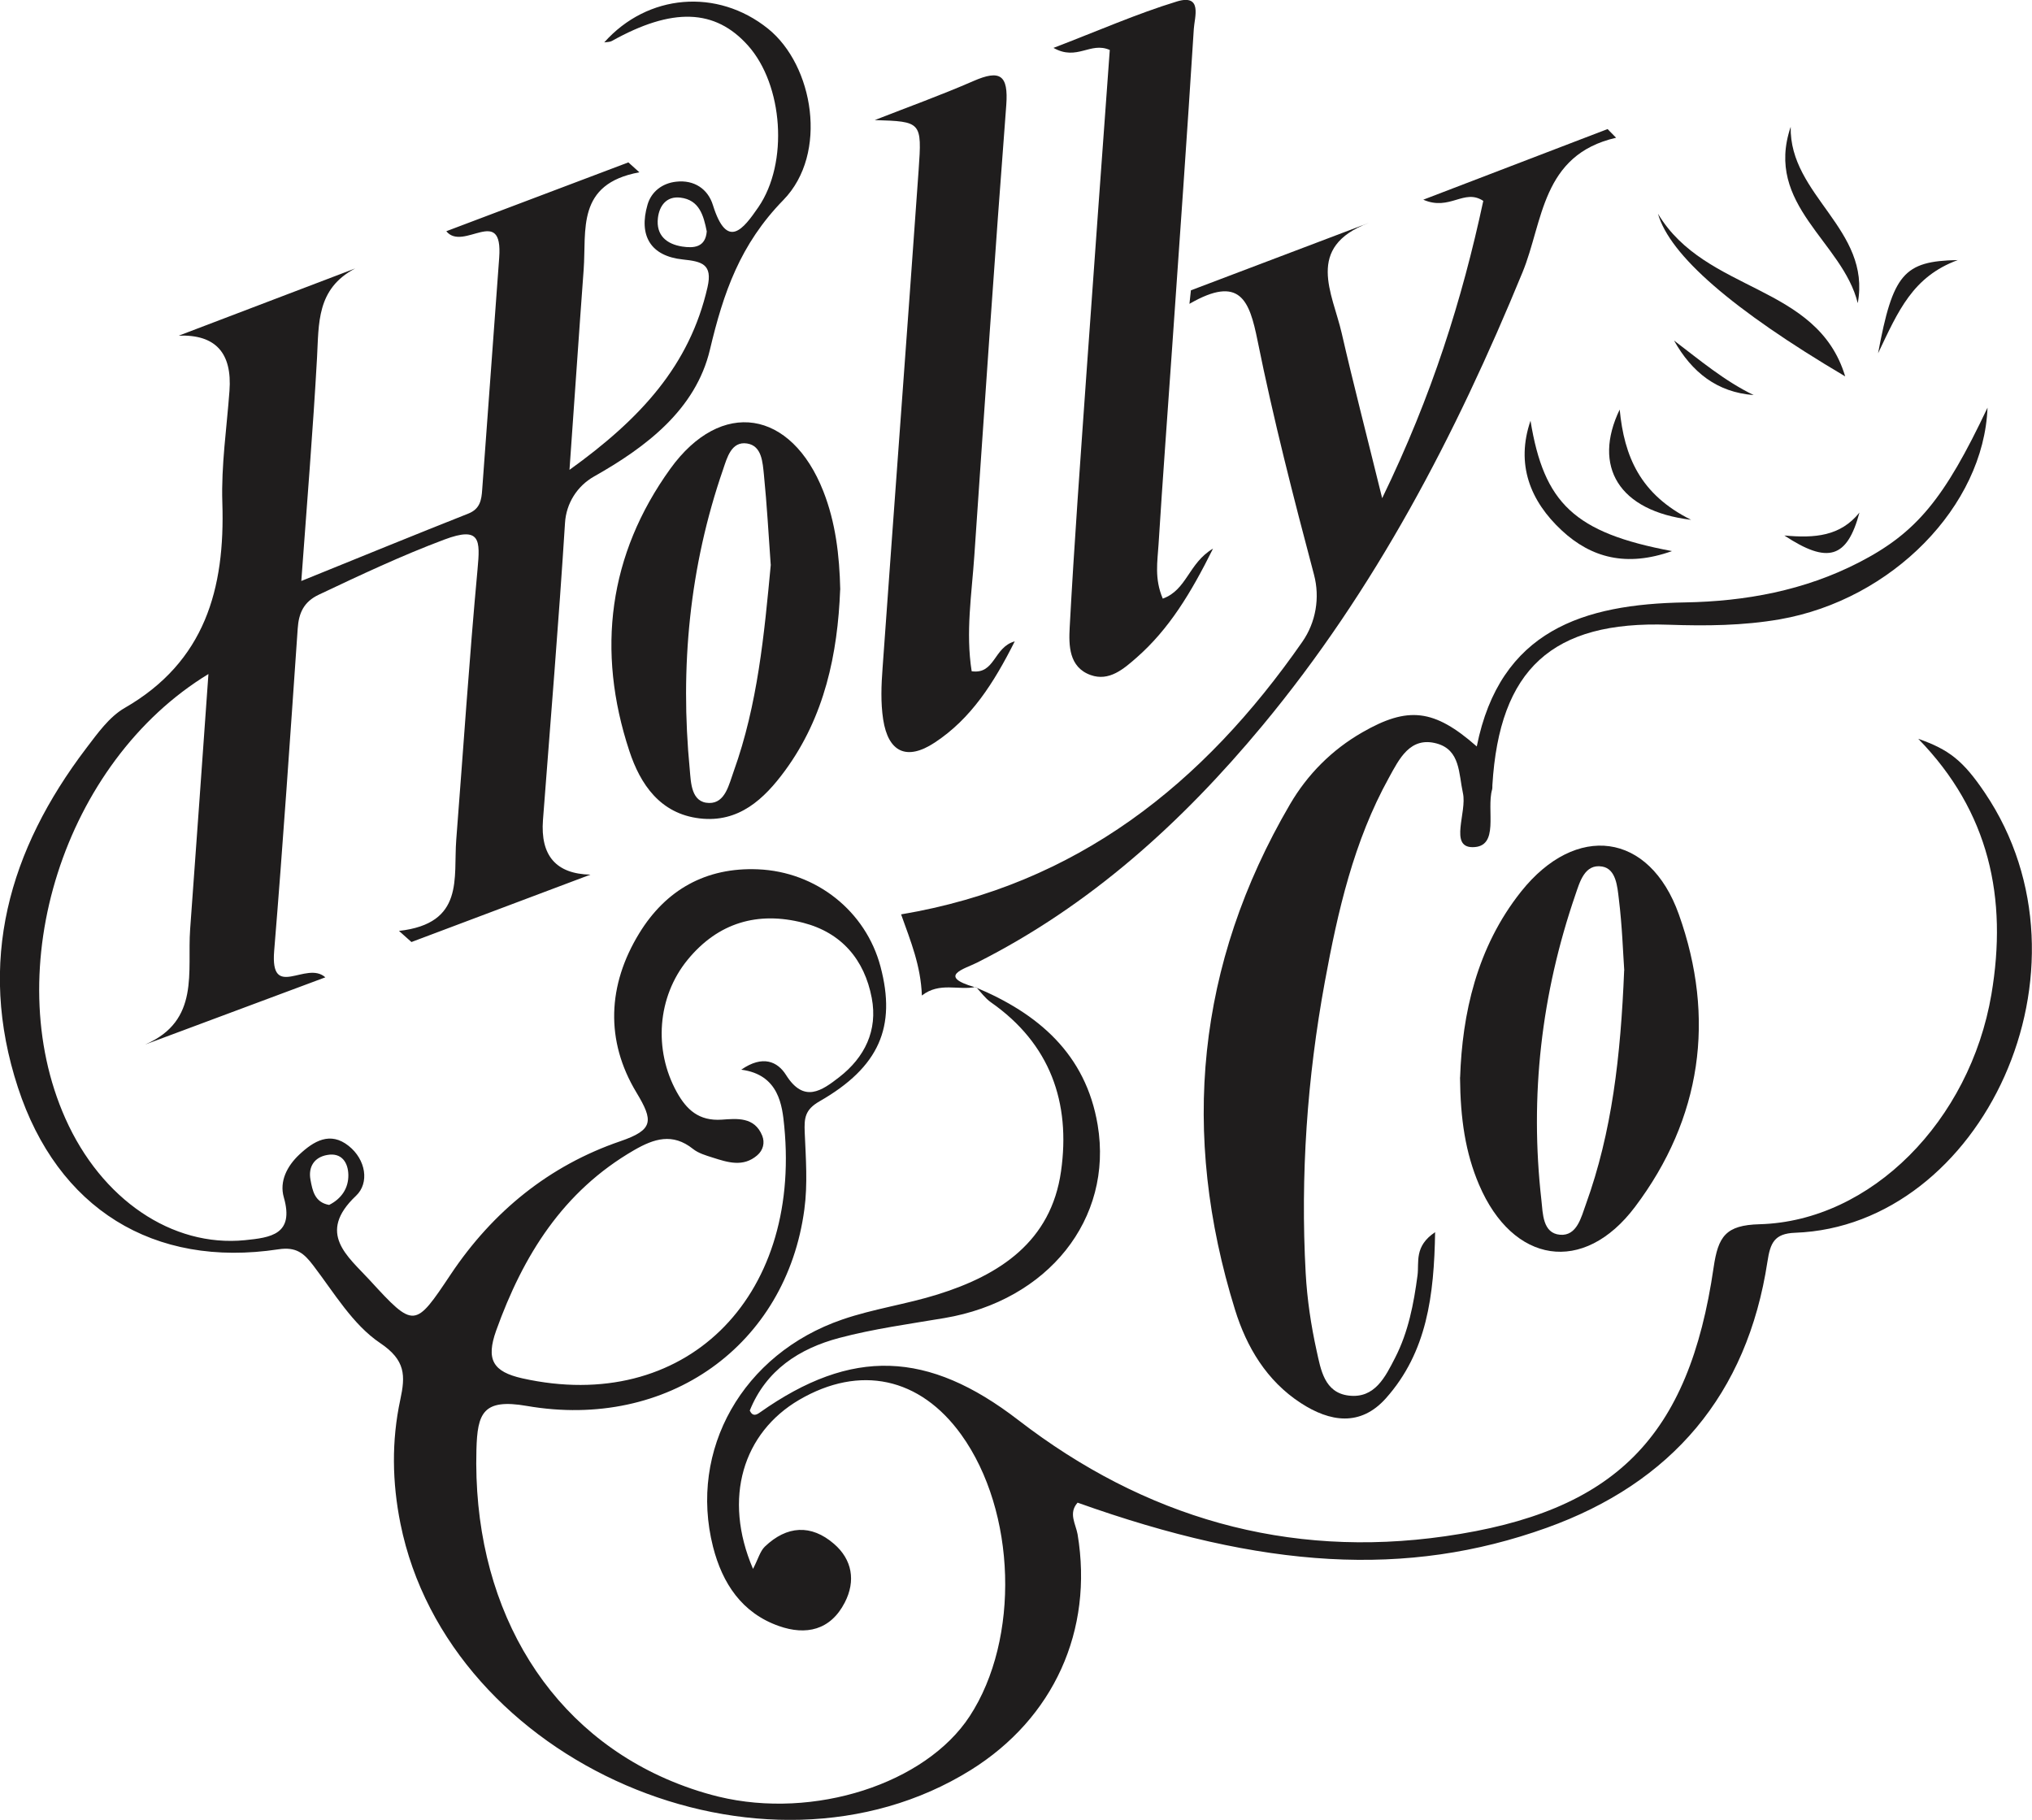
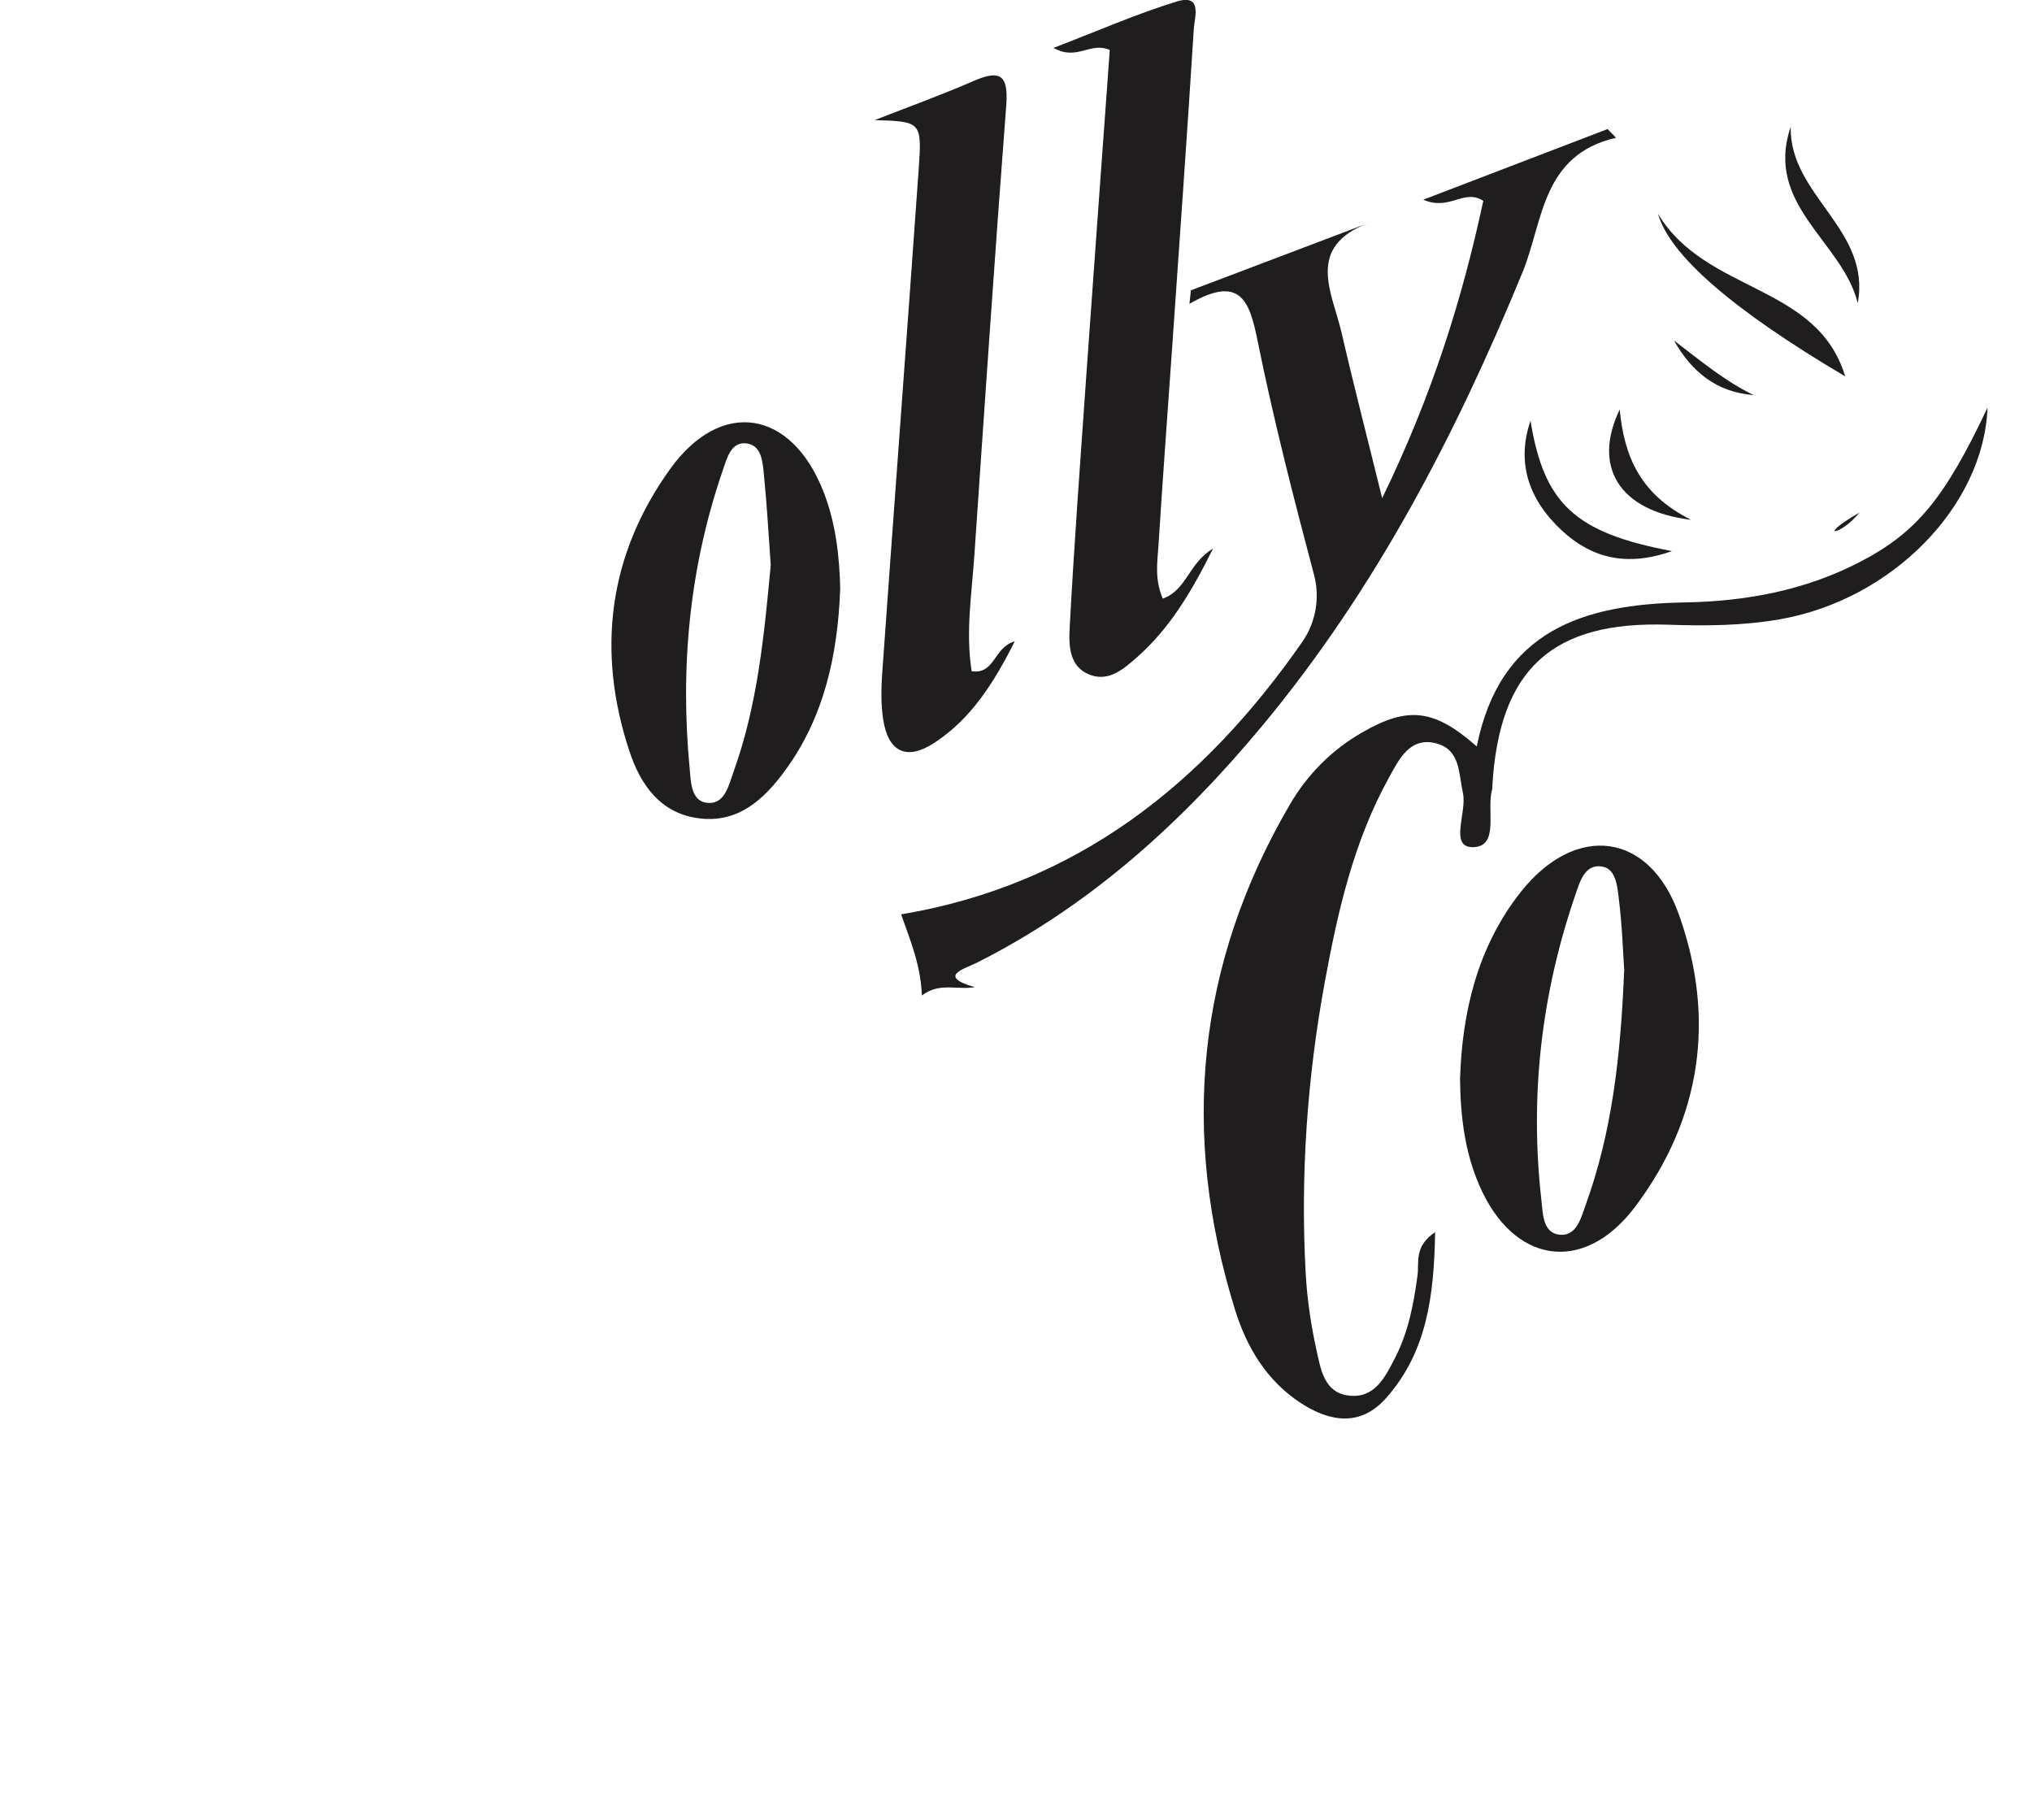
<svg xmlns="http://www.w3.org/2000/svg" width="134" height="120" viewBox="0 0 134 120" fill="none">
-   <path d="M64.32 65.099C68.463 66.826 71.605 69.501 72.386 74.182C73.422 80.391 69.097 85.764 62.282 86.912C59.961 87.304 57.611 87.622 55.341 88.224C52.709 88.923 50.518 90.343 49.443 93.013C49.641 93.433 49.896 93.291 50.111 93.138C56.174 88.855 61.2 89.053 67.15 93.638C75.472 100.056 84.88 102.794 95.302 101.3C106.511 99.698 111.373 94.779 113.004 83.577C113.304 81.532 113.796 80.783 116.038 80.726C123.392 80.521 129.907 73.903 131.323 65.57C132.398 59.231 131.192 53.528 126.499 48.716C128.526 49.426 129.46 50.153 130.892 52.278C138.721 63.889 130.688 80.845 118.376 81.288C116.995 81.339 116.74 81.975 116.553 83.197C115.217 91.956 110.23 97.79 101.993 100.744C92.772 104.05 83.312 103.459 71.062 99.085C70.439 99.778 70.943 100.494 71.062 101.175C72.115 107.509 69.494 113.303 64.014 116.717C50.326 125.232 29.596 116.28 26.408 100.471C25.859 97.744 25.814 95.007 26.397 92.297C26.737 90.712 26.759 89.695 25.067 88.559C23.267 87.349 22.038 85.253 20.668 83.458C20.04 82.629 19.53 82.203 18.364 82.379C10.116 83.629 3.793 79.686 1.183 71.711C-1.534 63.412 0.583 56.056 5.689 49.335C6.431 48.364 7.201 47.268 8.22 46.683C13.524 43.632 14.849 38.821 14.662 33.14C14.583 30.692 14.951 28.233 15.132 25.779C15.32 23.264 14.207 22.048 11.792 22.132C15.67 20.655 19.547 19.178 23.425 17.701C20.866 19.036 21.03 21.331 20.906 23.586C20.64 28.38 20.244 33.163 19.87 38.31C23.77 36.73 27.32 35.276 30.881 33.867C31.656 33.561 31.752 32.97 31.798 32.288C32.171 27.193 32.545 22.092 32.919 16.997C33.179 13.458 30.552 16.622 29.431 15.247C33.524 13.702 37.481 12.202 41.438 10.708C41.682 10.924 41.919 11.146 42.163 11.361C37.985 12.128 38.681 15.167 38.489 17.786C38.183 21.922 37.906 26.063 37.555 30.982C42.242 27.613 45.48 24.097 46.658 18.934C47.003 17.417 46.284 17.241 45.033 17.11C42.904 16.889 42.106 15.542 42.701 13.497C42.95 12.64 43.669 12.083 44.586 11.981C45.78 11.844 46.686 12.463 47.014 13.526C47.948 16.519 49.018 15.105 50.014 13.656C52.013 10.737 51.645 5.601 49.33 3.006C47.156 0.569 44.331 0.478 40.346 2.704C40.21 2.778 40.029 2.767 39.847 2.795C42.706 -0.414 47.303 -0.795 50.648 1.892C53.643 4.301 54.645 10.123 51.662 13.185C48.803 16.116 47.711 19.286 46.816 23.058C45.882 27 42.616 29.477 39.174 31.419C38.059 32.05 37.34 33.191 37.26 34.475C36.847 41.008 36.304 47.535 35.806 54.067C35.628 56.423 36.672 57.625 38.936 57.674C35.002 59.157 31.067 60.634 27.133 62.117C26.861 61.872 26.584 61.628 26.312 61.384C30.66 60.895 29.89 57.885 30.088 55.362C30.552 49.421 30.943 43.468 31.492 37.531C31.667 35.623 31.701 34.68 29.307 35.577C26.471 36.64 23.753 37.923 21.025 39.213C20.04 39.679 19.7 40.411 19.632 41.451C19.14 48.535 18.664 55.612 18.081 62.69C17.804 66.013 20.193 63.309 21.455 64.445C17.306 65.991 13.439 67.433 9.573 68.876C13.213 67.308 12.335 64.054 12.539 61.27C12.947 55.743 13.332 50.216 13.745 44.445C4.189 50.261 -0.073 63.912 4.308 73.745C6.686 79.09 11.35 82.254 16.151 81.777C17.838 81.606 19.423 81.413 18.715 78.948C18.415 77.897 18.93 76.891 19.734 76.136C20.685 75.244 21.772 74.585 22.995 75.562C24.127 76.46 24.376 78.005 23.476 78.851C20.861 81.322 22.938 82.839 24.376 84.407C27.326 87.627 27.359 87.571 29.731 84.02C32.5 79.879 36.224 76.857 40.9 75.255C43.108 74.5 43.097 73.909 41.97 72.04C39.904 68.621 40.063 64.951 42.157 61.537C43.912 58.674 46.55 57.18 49.98 57.322C53.83 57.481 57.096 60.083 58.064 63.736C59.117 67.7 57.991 70.359 54.045 72.62C53.071 73.176 53.032 73.739 53.066 74.653C53.139 76.352 53.27 78.079 53.043 79.749C51.849 88.69 44.059 94.319 34.736 92.706C31.849 92.206 31.481 93.183 31.418 95.592C31.147 105.555 35.777 113.724 43.912 117.291C45.027 117.779 46.205 118.183 47.388 118.472C53.683 119.995 61.036 117.62 63.946 113.167C67.275 108.077 67.026 99.659 63.391 94.603C60.668 90.82 56.7 89.968 52.698 92.308C49.013 94.467 47.648 98.773 49.658 103.453C49.998 102.8 50.122 102.289 50.439 101.982C51.883 100.602 53.485 100.494 54.996 101.8C56.196 102.834 56.445 104.243 55.709 105.669C54.764 107.504 53.145 107.85 51.362 107.219C48.928 106.362 47.637 104.413 47.02 101.993C45.401 95.603 48.973 89.269 55.545 87.008C57.589 86.304 59.768 86.003 61.834 85.355C65.927 84.077 69.313 81.868 69.969 77.238C70.615 72.705 69.256 68.82 65.339 66.087C64.965 65.826 64.693 65.428 64.371 65.093L64.32 65.11V65.099ZM48.882 70.535C50.303 69.547 51.282 70.001 51.837 70.887C53.02 72.767 54.198 71.915 55.341 71.029C57.023 69.723 57.895 67.95 57.487 65.803C57.006 63.275 55.494 61.503 52.975 60.85C49.975 60.077 47.359 60.833 45.35 63.281C43.34 65.729 43.091 69.234 44.631 72.012C45.271 73.165 46.08 73.932 47.597 73.83C48.582 73.761 49.754 73.625 50.264 74.886C50.45 75.352 50.326 75.846 49.935 76.181C49.007 76.982 47.988 76.647 46.992 76.329C46.544 76.187 46.057 76.045 45.701 75.761C44.354 74.687 43.131 75.079 41.806 75.846C37.124 78.556 34.498 82.782 32.72 87.736C32.035 89.656 32.505 90.451 34.447 90.888C45.106 93.263 52.828 85.668 51.718 74.267C51.588 72.927 51.379 70.859 48.882 70.535ZM46.607 15.258C46.397 14.207 46.12 13.179 44.863 13.031C43.952 12.924 43.482 13.566 43.386 14.372C43.25 15.52 43.963 16.099 44.993 16.258C45.746 16.372 46.522 16.32 46.607 15.258ZM21.704 79.453C22.519 79.044 22.989 78.346 22.972 77.465C22.955 76.664 22.536 75.983 21.574 76.159C20.713 76.312 20.317 76.954 20.476 77.8C20.606 78.499 20.747 79.283 21.704 79.453Z" fill="#1F1D1D" />
  <path d="M94.639 81.225C94.571 85.44 94.101 89.155 91.401 92.194C89.714 94.091 87.699 93.767 85.774 92.512C83.532 91.052 82.208 88.831 81.444 86.366C77.838 74.749 78.896 63.593 85.067 53.038C86.221 51.062 87.829 49.443 89.839 48.29C92.845 46.563 94.566 46.739 97.385 49.221C98.924 41.553 104.427 39.837 111.118 39.723C115.098 39.655 118.998 38.94 122.599 37.082C126.386 35.128 128.22 32.901 131.067 26.88C130.818 33.367 124.778 39.542 117.373 40.837C114.951 41.257 112.511 41.28 110.048 41.195C102.355 40.922 98.879 44.126 98.415 51.772C98.409 51.868 98.421 51.965 98.398 52.056C98.002 53.408 98.919 55.867 97.102 55.862C95.562 55.856 96.751 53.55 96.473 52.3C96.19 51.005 96.303 49.46 94.752 49.028C92.981 48.539 92.262 50.068 91.594 51.278C89.273 55.47 88.22 60.088 87.365 64.746C86.199 71.091 85.751 77.499 86.103 83.952C86.199 85.678 86.454 87.394 86.827 89.081C87.099 90.302 87.331 91.83 88.939 92.024C90.665 92.234 91.356 90.785 92.001 89.53C92.873 87.831 93.23 85.974 93.479 84.088C93.592 83.225 93.241 82.174 94.65 81.242L94.639 81.225Z" fill="#1F1D1D" />
  <path d="M64.371 65.076C63.204 65.326 61.97 64.729 60.793 65.644C60.719 63.667 60.062 62.088 59.423 60.293C71.011 58.35 79.361 51.698 85.882 42.32C86.776 41.036 87.054 39.411 86.652 37.895C85.293 32.777 83.974 27.636 82.927 22.45C82.395 19.82 81.784 18.104 78.438 20.035C78.472 19.74 78.5 19.439 78.534 19.144C82.446 17.661 86.358 16.178 90.269 14.696C86.035 16.292 87.869 19.325 88.475 21.955C89.25 25.33 90.122 28.681 91.147 32.851C94.441 26.068 96.417 19.757 97.815 13.247C96.547 12.407 95.608 13.935 93.858 13.168C98.229 11.492 102.118 9.998 106.012 8.51C106.199 8.703 106.386 8.89 106.573 9.083C101.642 10.214 101.772 14.628 100.402 17.956C95.993 28.692 90.688 38.889 83.244 47.853C77.94 54.238 71.883 59.725 64.41 63.485C63.623 63.883 61.744 64.366 64.297 65.099C64.314 65.087 64.365 65.07 64.365 65.07L64.371 65.076Z" fill="#1F1D1D" />
  <path d="M76.677 39.474C78.279 38.894 78.364 37.145 79.994 36.173C78.534 39.11 77.09 41.49 74.945 43.37C74.101 44.109 73.139 44.95 71.922 44.512C70.478 43.995 70.478 42.541 70.541 41.365C70.841 35.793 71.254 30.22 71.644 24.648C72.148 17.496 72.675 10.344 73.184 3.295C71.894 2.727 71.033 4.039 69.471 3.158C72.426 2.028 74.973 0.903 77.611 0.097C79.321 -0.42 78.772 1.148 78.726 1.903C78.285 8.896 77.787 15.883 77.3 22.87C77 27.215 76.671 31.555 76.4 35.901C76.332 37.014 76.117 38.15 76.677 39.468V39.474Z" fill="#1F1D1D" />
  <path d="M57.685 7.918C59.859 7.066 62.056 6.276 64.19 5.345C65.956 4.572 66.505 4.947 66.358 6.93C65.6 16.831 64.931 26.738 64.252 36.644C64.082 39.166 63.669 41.694 64.077 44.262C65.628 44.483 65.515 42.677 66.918 42.291C65.526 45.057 64.031 47.397 61.631 48.971C59.791 50.181 58.574 49.601 58.24 47.437C58.071 46.329 58.116 45.176 58.201 44.052C58.982 33.111 59.803 22.17 60.578 11.224C60.805 8.02 60.759 8.015 57.691 7.918H57.685Z" fill="#1F1D1D" />
  <path d="M96.287 71.04C96.428 66.882 97.368 62.491 100.306 58.793C103.924 54.249 108.775 54.862 110.711 60.293C113.156 67.144 112.205 73.761 107.824 79.578C104.422 84.094 99.757 83.322 97.538 78.124C96.638 76.017 96.304 73.784 96.281 71.04H96.287ZM107.111 63.991C107.031 62.849 106.975 61.054 106.754 59.276C106.658 58.47 106.573 57.294 105.656 57.14C104.495 56.942 104.173 58.174 103.884 59.015C101.642 65.547 100.867 72.267 101.648 79.141C101.744 80.01 101.727 81.322 102.876 81.419C103.991 81.515 104.274 80.26 104.58 79.413C106.301 74.648 106.873 69.677 107.105 63.991H107.111Z" fill="#1F1D1D" />
  <path d="M55.404 38.889C55.24 43.121 54.38 47.251 51.77 50.812C50.394 52.687 48.719 54.272 46.137 53.965C43.539 53.658 42.225 51.721 41.501 49.517C39.316 42.9 40.131 36.566 44.201 30.914C47.564 26.25 52.183 27.023 54.295 32.396C55.099 34.441 55.359 36.6 55.41 38.883L55.404 38.889ZM50.824 37.225C50.683 35.254 50.575 33.277 50.377 31.311C50.292 30.499 50.247 29.397 49.268 29.244C48.226 29.079 47.943 30.198 47.688 30.942C45.464 37.367 44.835 43.996 45.486 50.744C45.565 51.591 45.571 52.931 46.766 52.948C47.836 52.965 48.073 51.71 48.385 50.858C49.964 46.461 50.394 41.86 50.83 37.23L50.824 37.225Z" fill="#1F1D1D" />
  <path d="M109.335 14.094C112.482 19.354 119.836 18.689 121.681 24.819C114.232 20.41 110.116 16.835 109.335 14.094Z" fill="#1F1D1D" />
  <path d="M100.929 27.744C101.818 33.175 103.805 35.129 110.259 36.339C107.258 37.407 104.937 36.782 103.001 34.987C100.895 33.038 99.95 30.601 100.929 27.744Z" fill="#1F1D1D" />
  <path d="M122.509 19.989C121.512 15.928 116.333 13.531 118.087 8.361C117.991 12.894 123.409 15.121 122.509 19.989Z" fill="#1F1D1D" />
  <path d="M106.81 27.005C107.11 30.095 108.152 32.6 111.52 34.276C106.731 33.702 105.01 30.743 106.81 27.005Z" fill="#1F1D1D" />
-   <path d="M123.85 23.296C124.823 18.07 125.537 17.212 129.103 17.149C126.137 18.246 125.191 20.478 123.85 23.296Z" fill="#1F1D1D" />
-   <path d="M122.621 33.799C121.812 36.815 120.538 37.207 117.668 35.31C119.672 35.497 121.365 35.361 122.621 33.799Z" fill="#1F1D1D" />
+   <path d="M122.621 33.799C119.672 35.497 121.365 35.361 122.621 33.799Z" fill="#1F1D1D" />
  <path d="M115.647 26.051C113.224 25.869 111.56 24.534 110.394 22.455C112.086 23.739 113.717 25.119 115.647 26.051Z" fill="#1F1D1D" />
</svg>